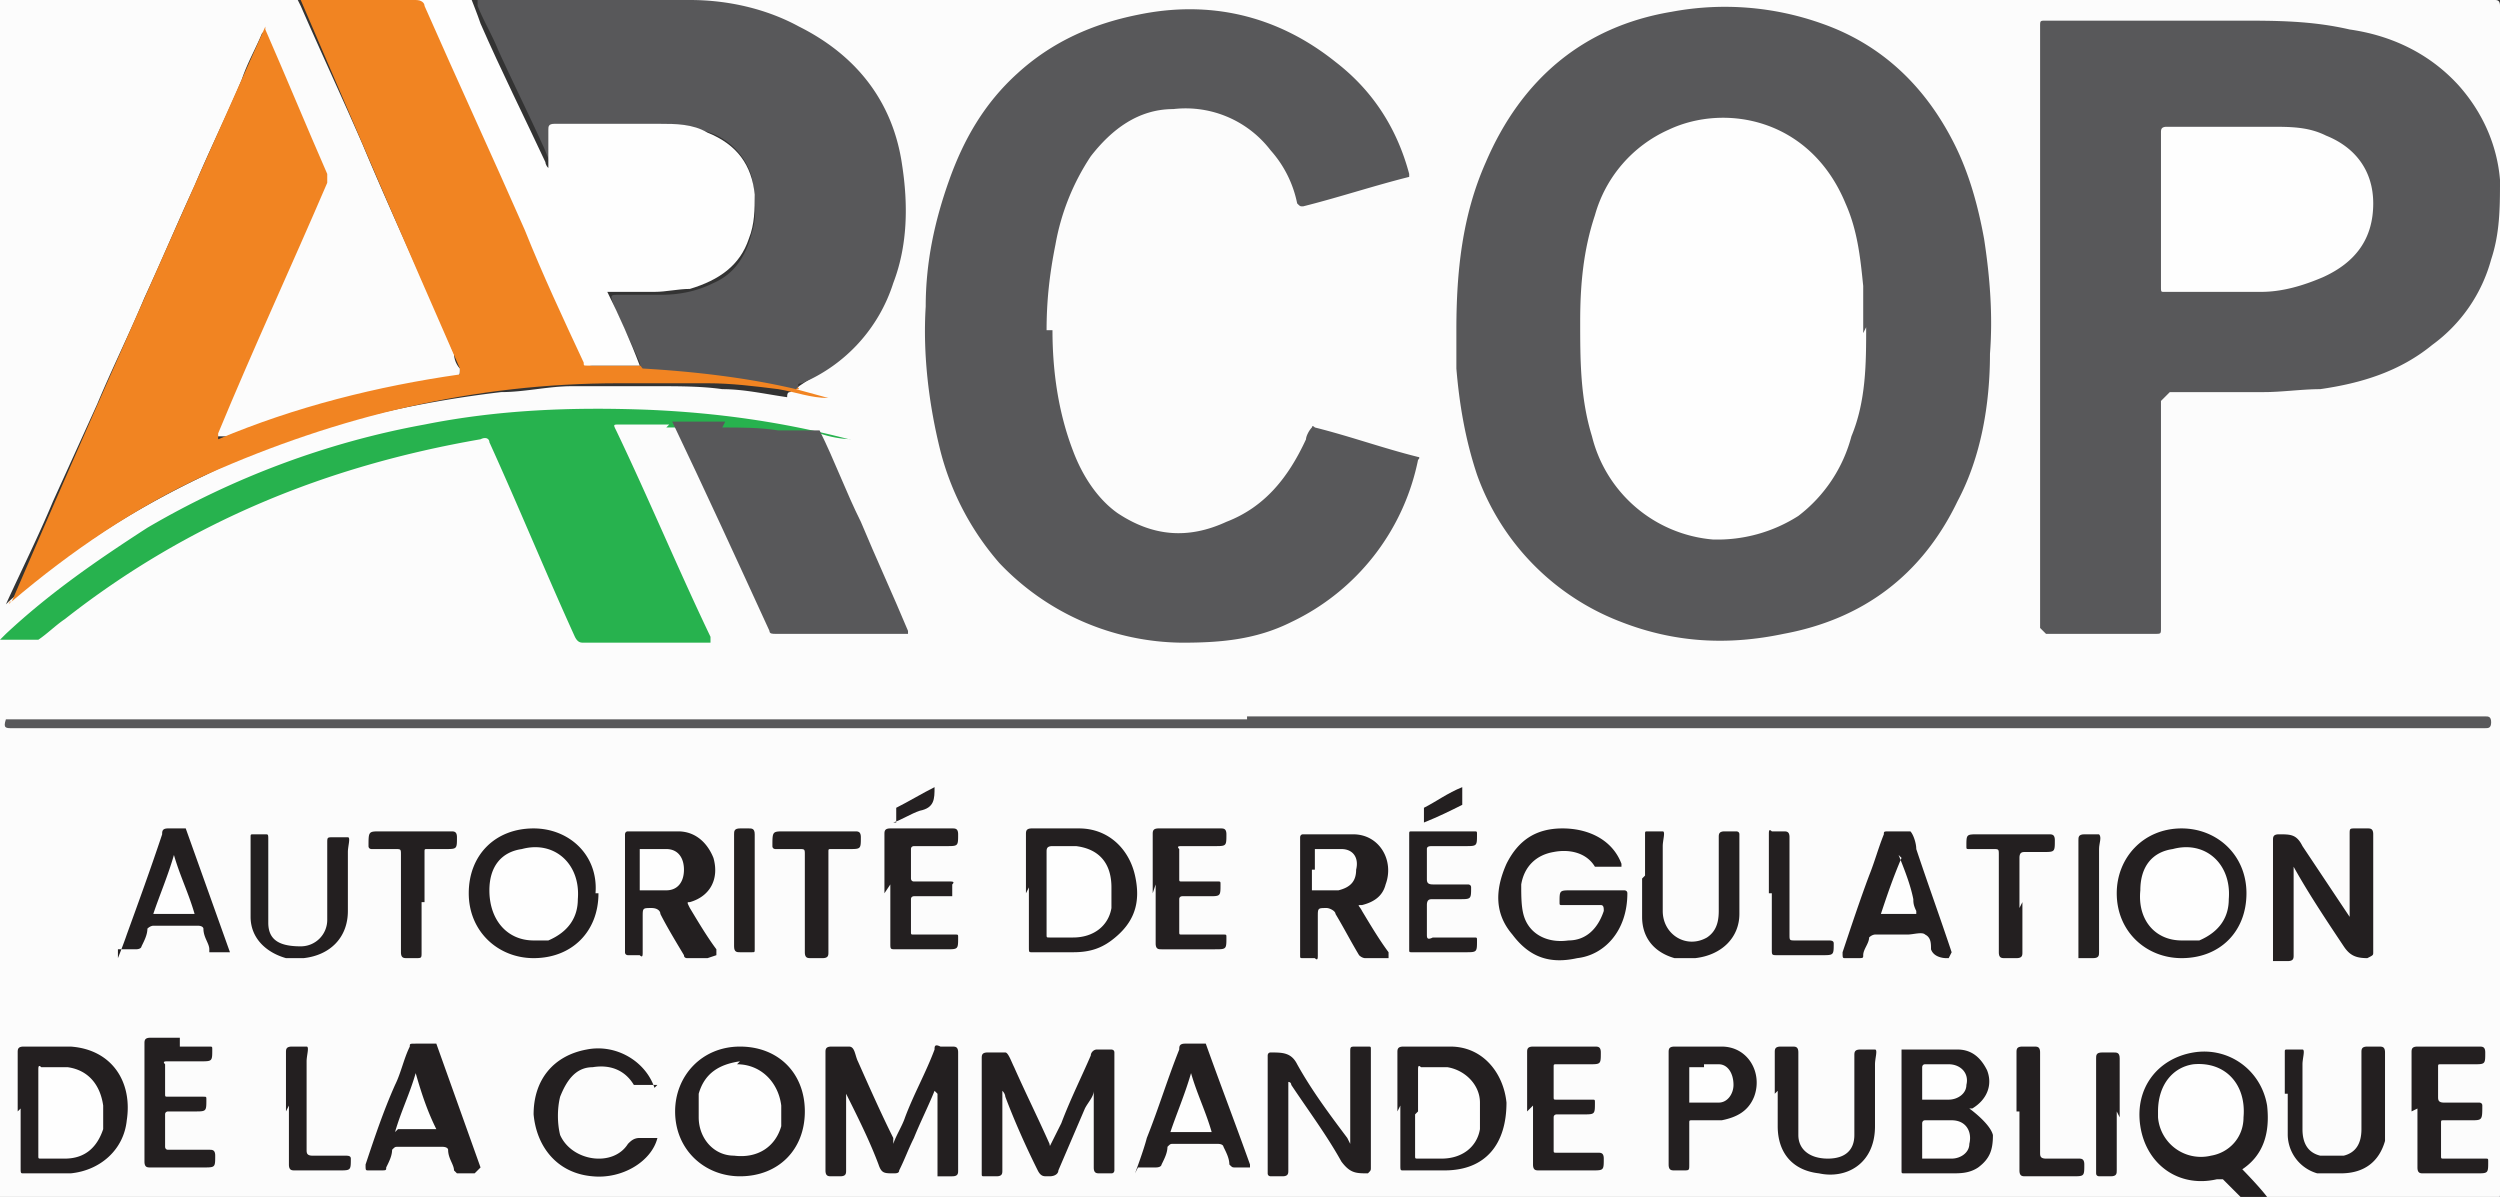
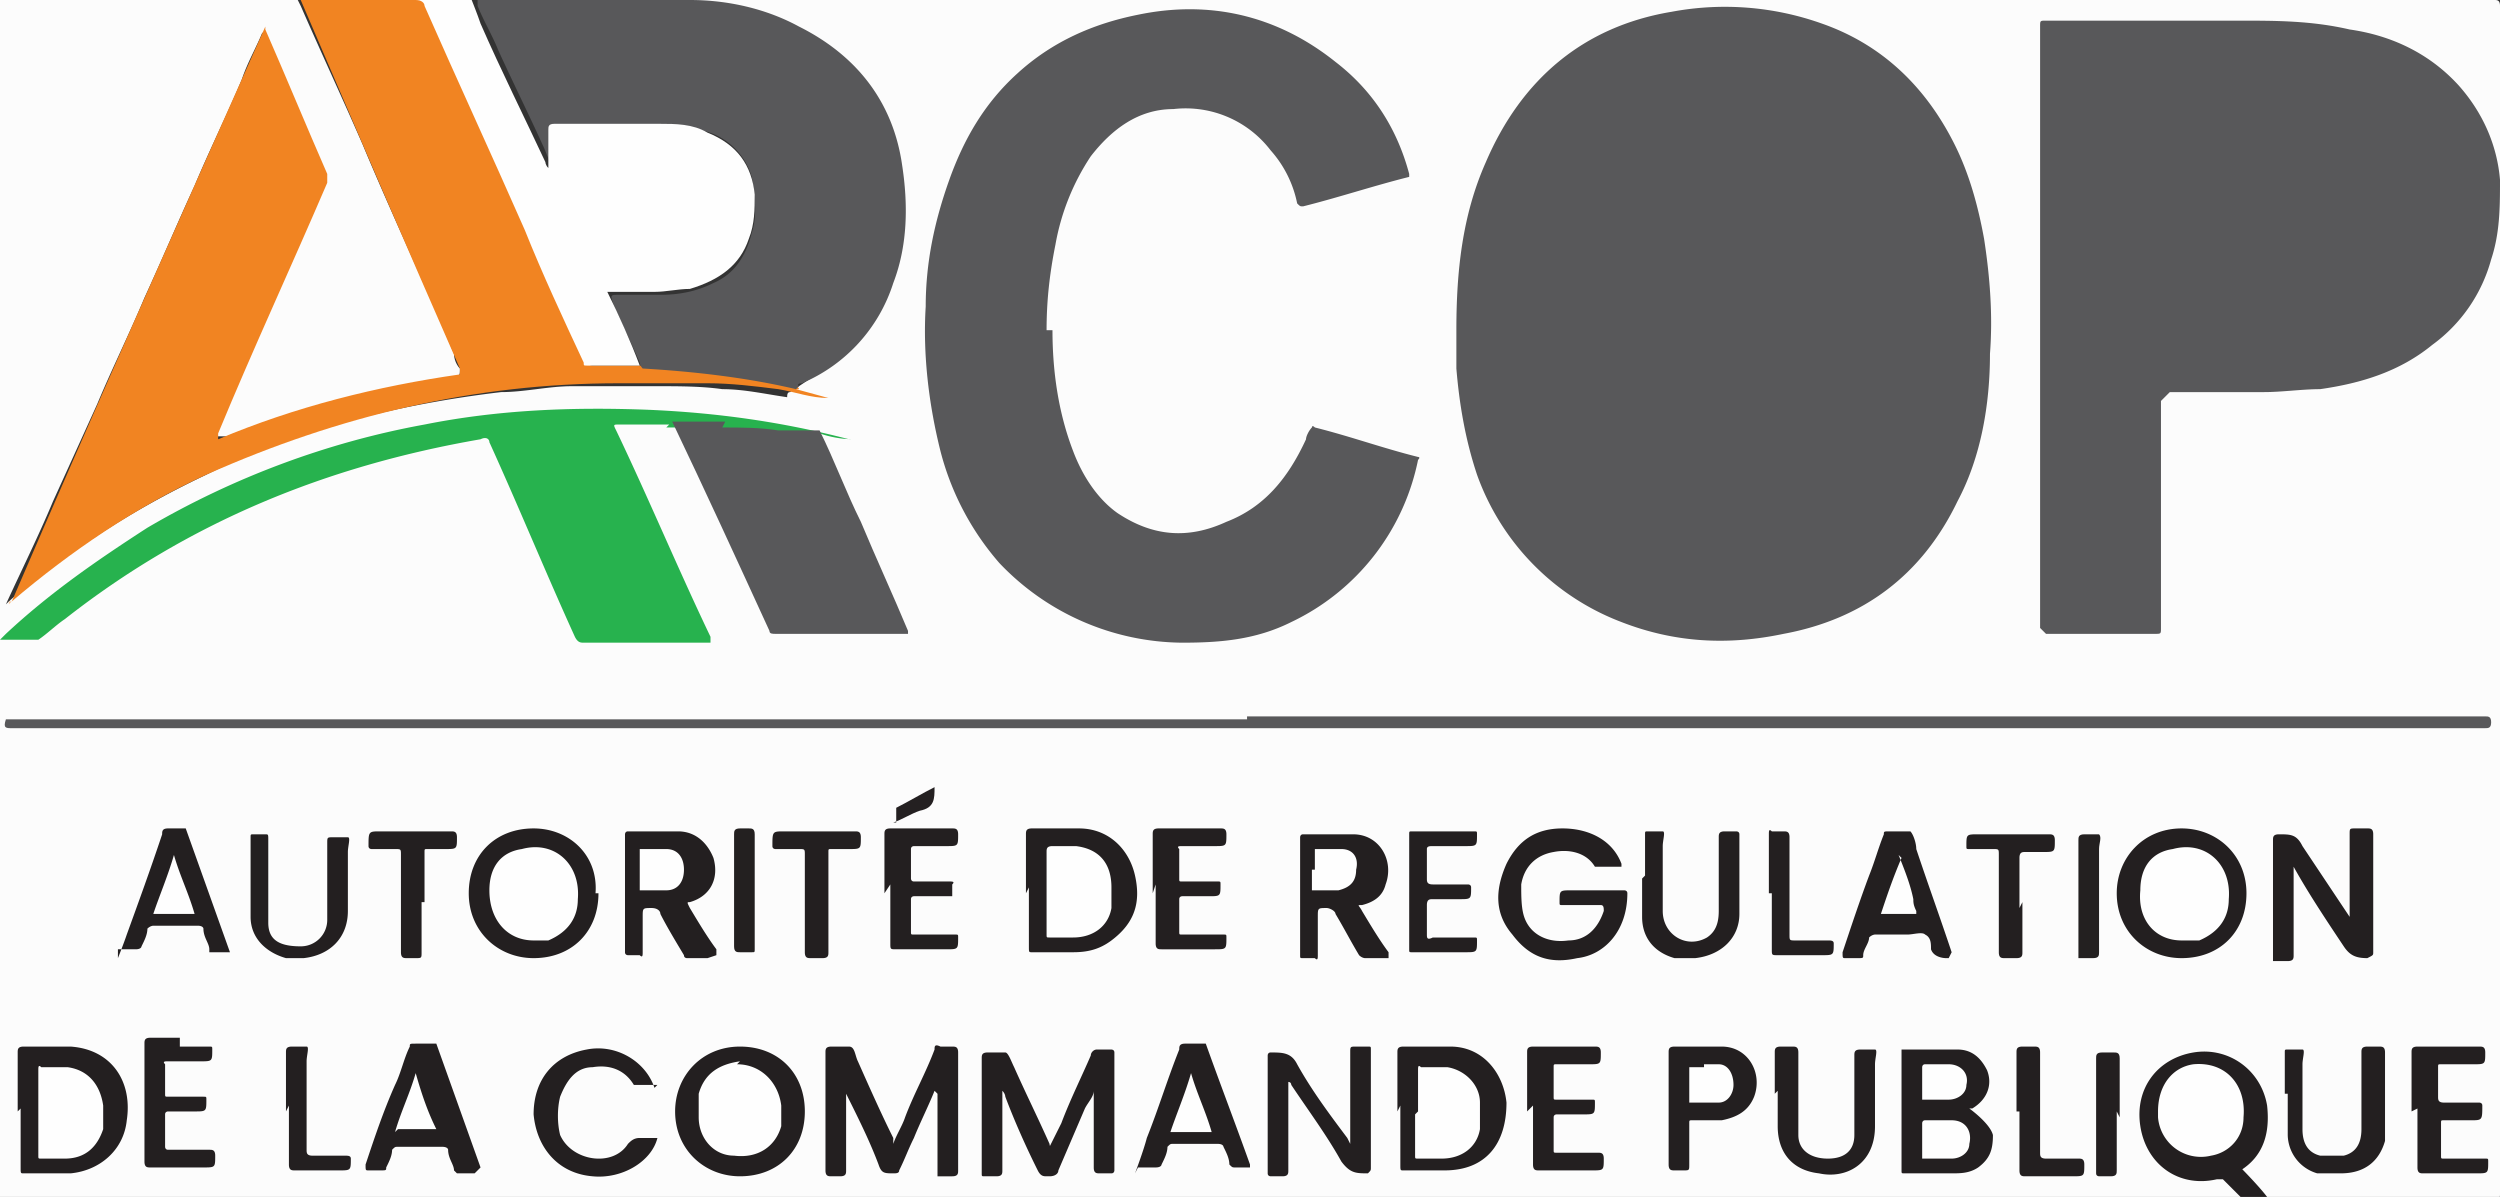
<svg xmlns="http://www.w3.org/2000/svg" id="Calque_1" data-name="Calque 1" viewBox="0 0 8.48 4.06">
  <rect x="0" y="0" width="8.48" height="4.06" fill="#333333" stroke="none" />
  <defs>
    <style>.cls-16,.cls-20,.cls-28,.cls-4{stroke-width:0}.cls-4{fill:#232020}.cls-16{fill:#58585a}.cls-20{fill:#231f20}.cls-28{fill:#fefefe}</style>
  </defs>
  <path d="M2.33 0h6.13c.01 0 .02 0 .02.02v4.03c0 .01 0 .02-.02.02H.01c-.01 0-.02 0-.02-.02C0 2.7 0 1.35 0 0h1.01l.01.02c.07.16.14.31.21.47.1.24.21.47.31.71 0 .02.01.04.02.05 0 .02 0 .03-.02.03a3.583 3.583 0 0 0-.77.2H.73v-.02c.02-.04.04-.09.06-.13.04-.1.09-.21.13-.31.06-.13.12-.27.18-.4V.59L.89.11C.87.16.84.21.82.27.77.39.71.51.66.63.6.76.55.88.49 1.01c-.05.12-.11.24-.16.36l-.15.33c-.05.12-.11.24-.16.35.03-.03.07-.06.11-.09.18-.14.36-.25.57-.35.16-.08.33-.14.51-.19.16-.04.32-.07.49-.09.08 0 .16-.02.24-.02h.29c.07 0 .15 0 .22.01.08 0 .16.02.24.03.03 0 .06.01.09.02h.02-.02c-.03 0-.06-.01-.09-.02h-.02c0-.01 0-.02.01-.02l.09-.06c.14-.1.22-.24.24-.42a.87.87 0 0 0-.04-.39C2.94.39 2.91.32 2.86.27a.645.645 0 0 0-.28-.18C2.5.06 2.41.05 2.33.04h-.04z" style="fill:#fcfcfc;stroke-width:0" />
  <path d="m2.7 1.32.11.03c-.06 0-.11-.02-.17-.03-.08-.01-.16-.02-.24-.02h-.3c-.49 0-.95.11-1.4.31-.24.11-.46.26-.66.43C.32 1.39.61.74.9.09V.1c.07.16.14.33.21.49v.03c-.12.28-.25.56-.37.85v.02c.26-.11.54-.18.82-.22v-.02C1.38.84 1.2.42 1.02 0h.39c.03 0 .03 0 .05.03.04.09.08.18.12.28.05.11.1.21.15.32.05.11.1.21.14.32l.12.27s0 .02.02.02h.18c.07 0 .13 0 .2.02.1.01.2.03.3.05 0 0 .02 0 .02.01z" style="fill:#f18422;stroke-width:0" />
  <path class="cls-16" d="M2.7 1.32c-.17-.04-.35-.06-.52-.07 0 0-.01-.01-.01-.02-.03-.07-.06-.13-.09-.2C2.07 1 2.07 1 2.1 1h.14c.06 0 .12-.01.18-.04.07-.03.11-.09.13-.17.02-.06.01-.13 0-.19a.227.227 0 0 0-.18-.16c-.04 0-.07-.01-.11-.01h-.35c-.02 0-.02 0-.03.03V.57L1.87.56C1.86.54 1.85.51 1.84.49c-.05-.11-.1-.21-.15-.32-.02-.05-.05-.1-.07-.15V0H2.34c.13 0 .26.03.37.09.2.1.32.26.35.47.02.13.02.27-.03.4a.55.55 0 0 1-.31.34s-.02 0-.01.01z" />
  <path class="cls-28" d="M1.6 0s.02.05.03.08c.07.16.15.32.22.47 0 0 0 .01.01.02V.44c0-.01 0-.02.02-.02h.36c.05 0 .11 0 .16.03.1.04.15.11.16.21 0 .05 0 .1-.02.15-.03.09-.1.14-.2.17-.04 0-.08.01-.12.01h-.16c.04.08.08.17.11.25h-.18c-.01 0-.01 0-.01-.01-.07-.15-.14-.3-.2-.45-.11-.25-.23-.51-.34-.76 0-.01-.01-.02-.03-.02h-.16.35z" />
  <path d="M1.25 0h-.06.06z" style="fill:#fbe0c7;stroke-width:0" />
-   <path d="M1.19 0h-.05.05z" style="fill:#f8c99e;stroke-width:0" />
  <path d="M1.11 0h-.05.05z" style="fill:#f4a359;stroke-width:0" />
  <path d="M1.11 0h.03-.03z" style="fill:#f6b57a;stroke-width:0" />
  <path d="M2.29 0h-.02.02z" style="fill:#707072;stroke-width:0" />
  <path d="M2.29 0h.02-.02z" style="fill:#9c9c9d;stroke-width:0" />
  <path d="M2.31 0h.02-.02z" style="fill:#cececf;stroke-width:0" />
  <path class="cls-16" d="M4.94 1.12c0-.2.02-.39.1-.57.12-.28.33-.46.63-.51a.98.98 0 0 1 .51.04c.2.07.35.21.45.41.05.1.08.21.1.32.02.13.03.26.02.39 0 .17-.03.35-.11.5-.12.25-.32.4-.59.45-.19.04-.37.03-.55-.04a.835.835 0 0 1-.49-.5c-.04-.12-.06-.24-.07-.36v-.13zM6.92 1.1V.09c0-.02 0-.02.02-.02h.65c.13 0 .25 0 .38.03.14.02.27.08.37.19.08.09.13.2.14.32 0 .09 0 .18-.03.27a.53.53 0 0 1-.2.29c-.11.09-.24.13-.38.15-.06 0-.13.01-.19.01h-.32l-.03.03v.77c0 .02 0 .02-.02.02h-.37l-.02-.02V1.12zM3.57 1.12c0 .14.02.28.07.41.03.08.08.16.15.21.12.08.24.09.37.03.13-.05.21-.15.27-.28 0-.01.01-.03.02-.04 0 0 0-.01.01 0 .12.03.23.07.35.1 0 0 .01 0 0 .01a.78.78 0 0 1-.43.55c-.12.06-.24.07-.37.07a.864.864 0 0 1-.62-.27.93.93 0 0 1-.2-.38c-.04-.16-.06-.33-.05-.49 0-.15.03-.29.08-.43s.12-.26.23-.36c.12-.11.26-.17.41-.2.24-.05.47 0 .67.16.13.1.21.23.25.38V.6c-.12.03-.24.07-.36.1-.01 0-.01 0-.02-.01a.384.384 0 0 0-.09-.18.363.363 0 0 0-.33-.14c-.12 0-.21.07-.28.16a.79.79 0 0 0-.12.3c-.02.1-.03.19-.03.29z" />
  <path d="M2.27 1.44H2.1c-.02 0-.02 0-.01.02.11.23.21.47.32.7v.02h-.43c-.01 0-.02 0-.03-.02-.1-.22-.19-.44-.29-.66 0-.01-.01-.02-.03-.01-.52.09-.99.28-1.41.61-.03.02-.06.05-.09.07H0l.02-.02c.15-.14.31-.25.48-.36.29-.17.61-.29.94-.35.25-.05.5-.06.76-.05.23.01.45.04.68.1h.01a.36.36 0 0 1-.11-.02h-.15c-.06 0-.12 0-.19-.02h-.18z" style="fill:#27b24e;stroke-width:0" />
  <path class="cls-16" d="M2.45 1.45c.06 0 .13 0 .19.01h.14c.05.1.09.21.14.31.05.12.11.25.16.37v.01h-.45c-.01 0-.02 0-.02-.01-.11-.24-.22-.48-.33-.71h.18zM4.23 2.43h4.2c.01 0 .02 0 .02.02s-.01.02-.02.02H.04c-.02 0-.03 0-.02-.03h4.21z" />
  <path class="cls-20" d="m3.56 3.89.04-.08c.03-.08.07-.16.1-.23 0-.01.01-.02.02-.02h.05s.01 0 .01.01v.4s0 .01-.01.01h-.04c-.01 0-.02 0-.02-.02V3.7c0 .02-.02.04-.03.06l-.09.21c0 .01-.01.02-.03.02h-.01c-.01 0-.02 0-.03-.02-.04-.08-.08-.17-.11-.25 0 0 0-.01-.01-.02v.27c0 .01 0 .02-.02.02h-.04c-.01 0-.01 0-.01-.01v-.39c0-.01 0-.02.02-.02h.06c.01 0 .02.03.03.05.04.09.08.17.12.26 0 0 0 .01.01.02zM3.17 3.7c-.02.05-.05.11-.07.16-.02.04-.03.07-.05.11 0 .01-.01.01-.02.01-.03 0-.04 0-.05-.03-.03-.08-.07-.16-.11-.24V3.7v.27c0 .01 0 .02-.02.02h-.03c-.01 0-.02 0-.02-.02V3.57c0-.01 0-.02.02-.02h.06c.02 0 .02.03.03.05.04.09.08.18.12.26v.02c.01-.03.03-.06.04-.09.03-.08.07-.15.1-.23 0-.01 0-.02.02-.01h.04c.01 0 .02 0 .02.02v.4c0 .01 0 .02-.02.02h-.05v-.28zM7.59 3.95s.07.07.1.11H7.6L7.54 4h-.02c-.13.03-.24-.05-.26-.18-.02-.13.06-.23.18-.25.12-.02.23.06.25.18.01.09-.01.17-.09.22zM7.97 3.13v-.3c0-.02 0-.02.02-.02h.04c.01 0 .02 0 .02.02v.4c0 .01 0 .01-.02.02-.04 0-.06-.01-.08-.04-.06-.09-.12-.18-.17-.27V3.24c0 .01 0 .02-.02.02h-.05v-.41c0-.01 0-.02.02-.02.04 0 .06 0 .08.04l.18.27zM6.68 3.76s.07.05.08.09c0 .05-.01.08-.05.11-.03.02-.06.02-.09.02h-.16c-.01 0-.01 0-.01-.01V3.56h.19c.05 0 .08.03.1.07.02.05 0 .1-.05.13h-.02zM4.58 3.87v-.3c0-.02 0-.02.02-.02h.04c.01 0 .01 0 .01.01v.4c0 .01 0 .01-.01.02-.04 0-.06 0-.09-.04-.05-.09-.11-.17-.17-.26 0 0 0-.01-.01-.01V3.97c0 .01 0 .02-.02.02h-.04s-.01 0-.01-.01v-.4s0-.01.01-.01c.04 0 .07 0 .09.04.05.09.11.17.17.25l.01.02zM5.5 2.94H5.41c-.03-.05-.09-.06-.14-.05-.06.01-.1.05-.11.11 0 .04 0 .08.01.11.02.06.08.09.15.08.06 0 .1-.04.12-.1 0-.01 0-.02-.01-.02H5.3c-.01 0-.01 0-.01-.01 0-.04 0-.04.04-.04h.18s.01 0 .01.01c0 .13-.08.21-.17.22-.09.02-.16 0-.22-.08-.06-.07-.06-.15-.02-.24.04-.08.1-.12.19-.12s.17.04.2.12zM.06 3.77v-.2c0-.01 0-.02.02-.02h.16c.14.01.21.12.19.25-.01.1-.09.17-.19.18H.08c-.01 0-.01 0-.01-.02v-.2zM2.29 3.77c0-.12.09-.22.22-.22s.22.09.22.22-.09.22-.22.22c-.12 0-.22-.09-.22-.22zM2.03 3.03c0 .13-.09.22-.22.22-.12 0-.22-.09-.22-.22s.09-.22.22-.22c.12 0 .22.09.21.22zM7.62 3.03c0 .13-.09.22-.22.22-.12 0-.22-.09-.22-.22 0-.12.09-.22.22-.22.12 0 .22.09.22.22zM3.48 3.03v-.2c0-.01 0-.02.02-.02h.16c.1 0 .17.07.19.16.02.09 0 .16-.08.22-.04.03-.08.04-.13.04H3.5c-.01 0-.01 0-.01-.02v-.2zM4.74 3.77v-.2c0-.01 0-.02.02-.02h.16c.11 0 .18.09.19.19 0 .14-.07.23-.21.23h-.14c-.01 0-.01 0-.01-.02v-.2zM2.4 3.25h-.07s-.01 0-.01-.01c-.03-.05-.06-.1-.08-.14 0-.01-.01-.02-.03-.02-.03 0-.03 0-.03.03v.12c0 .01 0 .02-.01.01h-.04s-.01 0-.01-.01v-.4s0-.01.01-.01h.17c.06 0 .1.04.12.09.02.07-.01.13-.08.15-.01 0-.01 0 0 .02.03.05.06.1.09.14v.02zM4.7 3.25h-.07s-.01 0-.02-.01c-.03-.05-.05-.09-.08-.14 0-.01-.02-.02-.03-.02-.03 0-.03 0-.03.03v.13c0 .01 0 .02-.01.01h-.04c-.01 0-.01 0-.01-.01v-.4s0-.01.01-.01h.17c.09 0 .14.09.11.17-.01.04-.04.06-.08.07-.02 0-.01 0 0 .02.03.05.06.1.09.14v.02zM6.6 3.25s-.04 0-.05-.03c0-.02 0-.04-.02-.05-.01-.01-.04 0-.06 0h-.11s-.01 0-.02.01c0 .02-.02.04-.02.06 0 .01 0 .01-.02.01h-.04c-.01 0-.01 0-.01-.02.03-.09.06-.18.09-.26.02-.05.03-.09.05-.14 0-.01 0-.01.02-.01h.07c.01.01.02.04.02.06.04.12.08.23.12.35l-.01.02h-.02zM.4 3.25s.02-.05.03-.08c.04-.11.08-.22.12-.34 0-.01 0-.02.02-.02H.63l.15.42H.71v-.01c0-.02-.02-.04-.02-.07 0 0 0-.01-.02-.01H.52s-.01 0-.02.01c0 .02-.01.04-.02.06 0 0 0 .01-.02.01H.4zM1.61 3.98h-.06l-.01-.01c0-.02-.02-.04-.02-.07 0 0 0-.01-.02-.01h-.15c-.01 0-.01 0-.02.01 0 .02-.01.04-.02.06 0 .01 0 .01-.02.01h-.04c-.01 0-.01 0-.01-.02.03-.09.06-.18.1-.27.02-.04.03-.09.05-.13 0-.01 0-.01.02-.01H1.48l.15.42zM3.85 3.98s.03-.08.04-.12c.04-.1.07-.2.11-.3 0-.01 0-.02.02-.02h.07c.05.14.1.27.15.41v.01h-.05c-.01 0-.01 0-.02-.01 0-.02-.01-.04-.02-.06 0 0 0-.01-.02-.01h-.15c-.01 0-.01 0-.02.01 0 .02-.01.04-.02.06 0 0 0 .01-.02.01h-.06zM5.58 2.97v-.14c0-.01 0-.01.01-.01h.05c.01 0 0 .03 0 .05v.22c0 .08.08.13.15.09.03-.02.04-.05.04-.09v-.25c0-.01 0-.02.02-.02h.04s.01 0 .01.01v.27c0 .08-.06.14-.15.15h-.07c-.07-.02-.11-.07-.11-.14v-.13zM1.18 2.97v.12c0 .09-.06.15-.15.16H.97C.9 3.23.85 3.18.85 3.11v-.27c0-.01 0-.01.01-.01H.9c.01 0 .01 0 .01.02v.28c0 .06.04.08.11.08.05 0 .09-.04.09-.09v-.26c0-.02 0-.02.02-.02h.05c.01 0 0 .03 0 .05v.1zM7.75 3.71v-.14c0-.01 0-.01.01-.01h.05c.01 0 0 .03 0 .05v.22c0 .05.02.08.06.09h.08c.04-.01.06-.04.06-.09v-.26c0-.01 0-.02.02-.02h.04c.01 0 .02 0 .02.02v.3c-.02.07-.07.11-.15.11h-.08a.138.138 0 0 1-.1-.13v-.14zM6.02 3.71v-.14c0-.01 0-.02.02-.02h.04c.01 0 .02 0 .02.02v.28c0 .05.04.08.1.08.06 0 .09-.03.09-.08v-.27c0-.01 0-.02.02-.02h.05c.01 0 0 .03 0 .05v.21c0 .13-.1.18-.19.16-.09-.01-.14-.07-.14-.16V3.7zM2.23 3.68h-.08c-.03-.05-.08-.07-.14-.06-.06 0-.09.05-.11.1-.01.04-.01.09 0 .13.04.09.18.11.23.03.01-.01.02-.02.04-.02h.06c-.02.08-.12.14-.22.13-.12-.01-.19-.1-.2-.21 0-.12.07-.2.18-.22.1-.02.2.04.23.13zM5.66 3.77v-.2c0-.01 0-.02.02-.02h.16c.09 0 .14.09.11.17-.02.05-.06.07-.11.08h-.1c-.01 0-.01 0-.01.01v.14c0 .02 0 .02-.02.02h-.03c-.01 0-.02 0-.02-.02v-.2zM8.18 3.77v-.2c0-.01 0-.02.02-.02h.21c.01 0 .02 0 .02.02 0 .04 0 .04-.04.04h-.11c-.01 0-.01 0-.01.01v.1c0 .01 0 .02.02.02h.12s.01 0 .01.01c0 .05 0 .05-.04.05h-.09c-.01 0-.01 0-.01.01v.11c0 .01 0 .01.01.01h.14c.01 0 .01 0 .01.01 0 .04 0 .04-.04.04h-.18c-.01 0-.02 0-.02-.02v-.2zM5.18 3.77v-.2c0-.01 0-.02.02-.02h.21c.01 0 .02 0 .02.02 0 .04 0 .04-.04.04h-.11c-.01 0-.01 0-.01.01v.1c0 .01 0 .01.01.01h.12c.01 0 .01 0 .01.01 0 .04 0 .04-.04.04h-.09s-.01 0-.01.01v.11c0 .01 0 .01.01.01h.14c.01 0 .02 0 .02.02 0 .04 0 .04-.04.04h-.18c-.01 0-.02 0-.02-.02v-.2zM4.78 3.03v-.2c0-.01 0-.01.01-.01H5c.01 0 .01 0 .01.01 0 .04 0 .04-.04.04h-.11c-.01 0-.02 0-.02.01v.1c0 .01 0 .02.02.02h.12s.01 0 .01.01c0 .04 0 .04-.04.04h-.09c-.01 0-.02 0-.02.02v.1c0 .01 0 .02.02.01H5c.01 0 .01 0 .01.01 0 .04 0 .04-.04.04h-.18c-.01 0-.01 0-.01-.01v-.2zM3 3.03v-.2c0-.01 0-.02.02-.02h.21c.01 0 .02 0 .02.02 0 .04 0 .04-.04.04H3.1s-.01 0-.01.01v.1s0 .01.01.01h.12c.01 0 .02 0 .01.01v.04H3.1s-.01 0-.01.01v.11c0 .01 0 .01.01.01h.14c.01 0 .01 0 .01.01 0 .04 0 .04-.04.04h-.17c-.02 0-.02 0-.02-.02V3zM3.91 3.03v-.2c0-.01 0-.02.02-.02h.21c.01 0 .02 0 .02.02 0 .04 0 .04-.04.04h-.11c-.01 0-.02 0-.01.01v.1c0 .01 0 .01.01.01h.12c.01 0 .01 0 .01.01 0 .04 0 .04-.04.04h-.09s-.01 0-.01.01v.11c0 .01 0 .01.01.01h.14c.01 0 .01 0 .01.01 0 .04 0 .04-.04.04h-.18c-.01 0-.02 0-.02-.02V3zM.61 3.55h.1c.01 0 .01 0 .01.01 0 .04 0 .04-.04.04H.57c-.01 0-.02 0-.01.01v.1c0 .01 0 .01.01.01h.12c.01 0 .01 0 .01.01 0 .04 0 .04-.04.04H.57s-.01 0-.01.01v.11s0 .01.01.01h.14c.01 0 .02 0 .02.02 0 .04 0 .04-.04.04H.51c-.01 0-.02 0-.02-.02v-.4c0-.01 0-.02.02-.02h.1zM1.43 3.06v.17c0 .02 0 .02-.02.02h-.03c-.01 0-.02 0-.02-.02V2.9c0-.02 0-.02-.02-.02h-.08s-.01 0-.01-.01c0-.05 0-.05.04-.05h.24c.01 0 .02 0 .02.02 0 .04 0 .04-.04.04h-.06c-.01 0-.01 0-.01.01v.17zM6.86 3.06v.17c0 .01 0 .02-.02.02H6.8c-.01 0-.02 0-.02-.02V2.9c0-.02 0-.02-.02-.02h-.08c-.01 0-.01 0-.01-.01 0-.04 0-.04.04-.04h.24c.01 0 .02 0 .02.02 0 .04 0 .04-.04.04h-.06c-.01 0-.02 0-.02.02v.17zM2.81 3.06v.17c0 .01 0 .02-.02.02h-.04c-.01 0-.02 0-.02-.02V2.9c0-.02 0-.02-.02-.02h-.08s-.01 0-.01-.01c0-.05 0-.05.04-.05h.24c.01 0 .02 0 .02.02 0 .04 0 .04-.04.04h-.06c-.01 0-.01 0-.01.01v.17zM6.84 3.77v-.2c0-.01 0-.02.02-.02h.04c.01 0 .02 0 .02.02v.34c0 .01 0 .02.02.02h.11c.01 0 .02 0 .02.02 0 .04 0 .04-.04.04h-.16c-.01 0-.02 0-.02-.02v-.2zM.97 3.77v-.2c0-.01 0-.02.02-.02h.05c.01 0 0 .03 0 .05v.3c0 .01 0 .02.02.02h.11c.01 0 .02 0 .02.01 0 .04 0 .04-.04.04H1c-.01 0-.02 0-.02-.02v-.2zM6 3.03v-.2c0-.01 0-.02.01-.01h.04c.01 0 .02 0 .02.02v.33c0 .02 0 .02.02.02h.11c.01 0 .02 0 .02.01 0 .04 0 .04-.04.04h-.15c-.02 0-.02 0-.02-.02v-.19z" />
  <path class="cls-4" d="M2.49 3.03v-.2c0-.01 0-.02.02-.02h.03c.01 0 .02 0 .02.02v.39c0 .01 0 .01-.01.01h-.04c-.01 0-.02 0-.02-.02v-.2z" />
  <path class="cls-20" d="M7.18 3.77v.2c0 .01 0 .02-.02.02h-.04s-.01 0-.01-.01V3.59c0-.01 0-.02.02-.02h.04c.01 0 .02 0 .02.02v.2z" />
  <path class="cls-4" d="M7.12 3.03v.2c0 .01 0 .02-.02.02h-.05V2.85c0-.01 0-.02.02-.02h.05c.01.01 0 .03 0 .05v.16z" />
  <path d="M3.04 2.79v-.05c.04-.02.09-.05.13-.07 0 .04 0 .07-.05.08-.03.01-.06.03-.09.04z" style="fill:#242021;stroke-width:0" />
-   <path class="cls-20" d="M4.96 2.67V2.73c-.04.02-.08.04-.13.06v-.05c.04-.02.08-.05.13-.07z" />
  <path d="M2.36 1.45h-.09.09z" style="fill:#59ac71;stroke-width:0" />
  <path d="M2.81 1.35h.03-.03z" style="fill:#f49f52;stroke-width:0" />
-   <path d="M2.89 1.5h.01-.02z" style="fill:#33b758;stroke-width:0" />
  <path d="M2.95 1.51h.02-.02z" style="stroke-width:0;fill:#a4deb4" />
  <path d="M2.95 1.51h-.02.02z" style="fill:#6fcc89;stroke-width:0" />
  <path d="M2.94 1.51h-.01.01z" style="fill:#54c273;stroke-width:0" />
  <path d="M2.92 1.5H2.9h.02z" style="fill:#39b95d;stroke-width:0" />
  <path d="M2.86 1.36h.02-.02z" style="fill:#f6b375;stroke-width:0" />
  <path d="M2.86 1.36h-.02.02z" style="fill:#f4a256;stroke-width:0" />
  <path style="fill:#f9cba1;stroke-width:0" d="M.03 2.04h.01l-.01.01v-.01z" />
-   <path class="cls-28" d="M6.33 1.11c0 .12 0 .25-.05.37a.5.5 0 0 1-.18.27.51.51 0 0 1-.29.08.463.463 0 0 1-.41-.35c-.04-.13-.04-.26-.04-.39 0-.12.01-.24.05-.36a.45.45 0 0 1 .25-.29c.19-.09.48-.04.6.25.04.09.05.18.06.28v.16zM7.33.71V.45c0-.01 0-.02.02-.02h.35c.07 0 .13 0 .19.03.1.04.16.12.16.23 0 .12-.06.2-.17.25-.07.03-.14.05-.21.05h-.33c-.01 0-.01 0-.01-.02V.71z" />
  <path d="M2.45 1.45H2.4h.05z" style="fill:#55a96d;stroke-width:0" />
  <path d="M2.66 1.47h-.02.02z" style="fill:#5ba470;stroke-width:0" />
  <path d="M2.74 1.48h-.02.02z" style="fill:#619d72;stroke-width:0" />
  <path d="M2.69 1.47h-.02.02z" style="fill:#56a86e;stroke-width:0" />
  <path class="cls-28" d="M7.32 3.77c0-.09.05-.15.12-.16.11-.01.18.07.17.18 0 .07-.05.12-.11.13a.146.146 0 0 1-.18-.13v-.02zM6.52 3.86v-.05s0-.01.01-.01h.09c.05 0 .07.04.06.08 0 .03-.03.05-.06.05h-.1V3.86zM6.52 3.67v-.05s0-.01.01-.01h.08c.04 0 .07.03.06.07 0 .03-.03.05-.06.05h-.09V3.67zM.13 3.77v-.14c0-.01 0-.02.01-.01h.09c.07.01.11.06.12.13v.08c-.02.06-.06.1-.13.1H.14c-.01 0-.01 0-.01-.01v-.15zM2.5 3.61c.08 0 .14.06.15.14v.07c-.02.07-.08.11-.16.1-.07 0-.12-.06-.12-.13v-.08c.02-.07.07-.1.14-.11zM1.81 3.19c-.09 0-.15-.07-.15-.17 0-.08.04-.13.11-.14.11-.03.2.05.19.17 0 .06-.03.11-.1.14h-.05zM7.4 3.19c-.09 0-.15-.07-.14-.17 0-.08.04-.13.11-.14.11-.03.2.05.19.17 0 .06-.03.11-.1.14h-.05zM3.55 3.03v-.14c0-.01 0-.02.02-.02h.08c.08.01.12.06.12.14v.07c-.01.06-.06.1-.13.1h-.08c-.01 0-.01 0-.01-.01v-.14zM4.81 3.77v-.14c0-.01 0-.02.01-.01h.09c.06.01.11.06.11.12v.09c-.01.06-.06.1-.13.1h-.08c-.01 0-.01 0-.01-.01v-.14zM2.17 2.95V2.88h.09c.04 0 .06.03.06.07 0 .04-.02.07-.06.07h-.09V2.95zM4.46 2.95V2.88h.09c.04 0 .06.03.05.07 0 .04-.02.06-.06.07h-.09V2.95zM6.44 2.9c.02.05.04.1.05.15 0 .01 0 .02.01.04v.01h-.12c.02-.06.04-.12.07-.19zM.66 3.1H.52c.02-.06.05-.13.07-.2.02.07.05.13.07.2zM1.34 3.84c.02-.07.05-.13.07-.2.02.07.04.13.07.19h-.13zM4.11 3.84h-.14c.02-.06.05-.13.07-.2.02.07.05.13.07.2zM5.78 3.61h.05c.03 0 .05.03.05.07 0 .03-.02.06-.05.06h-.1v-.12h.05z" />
</svg>